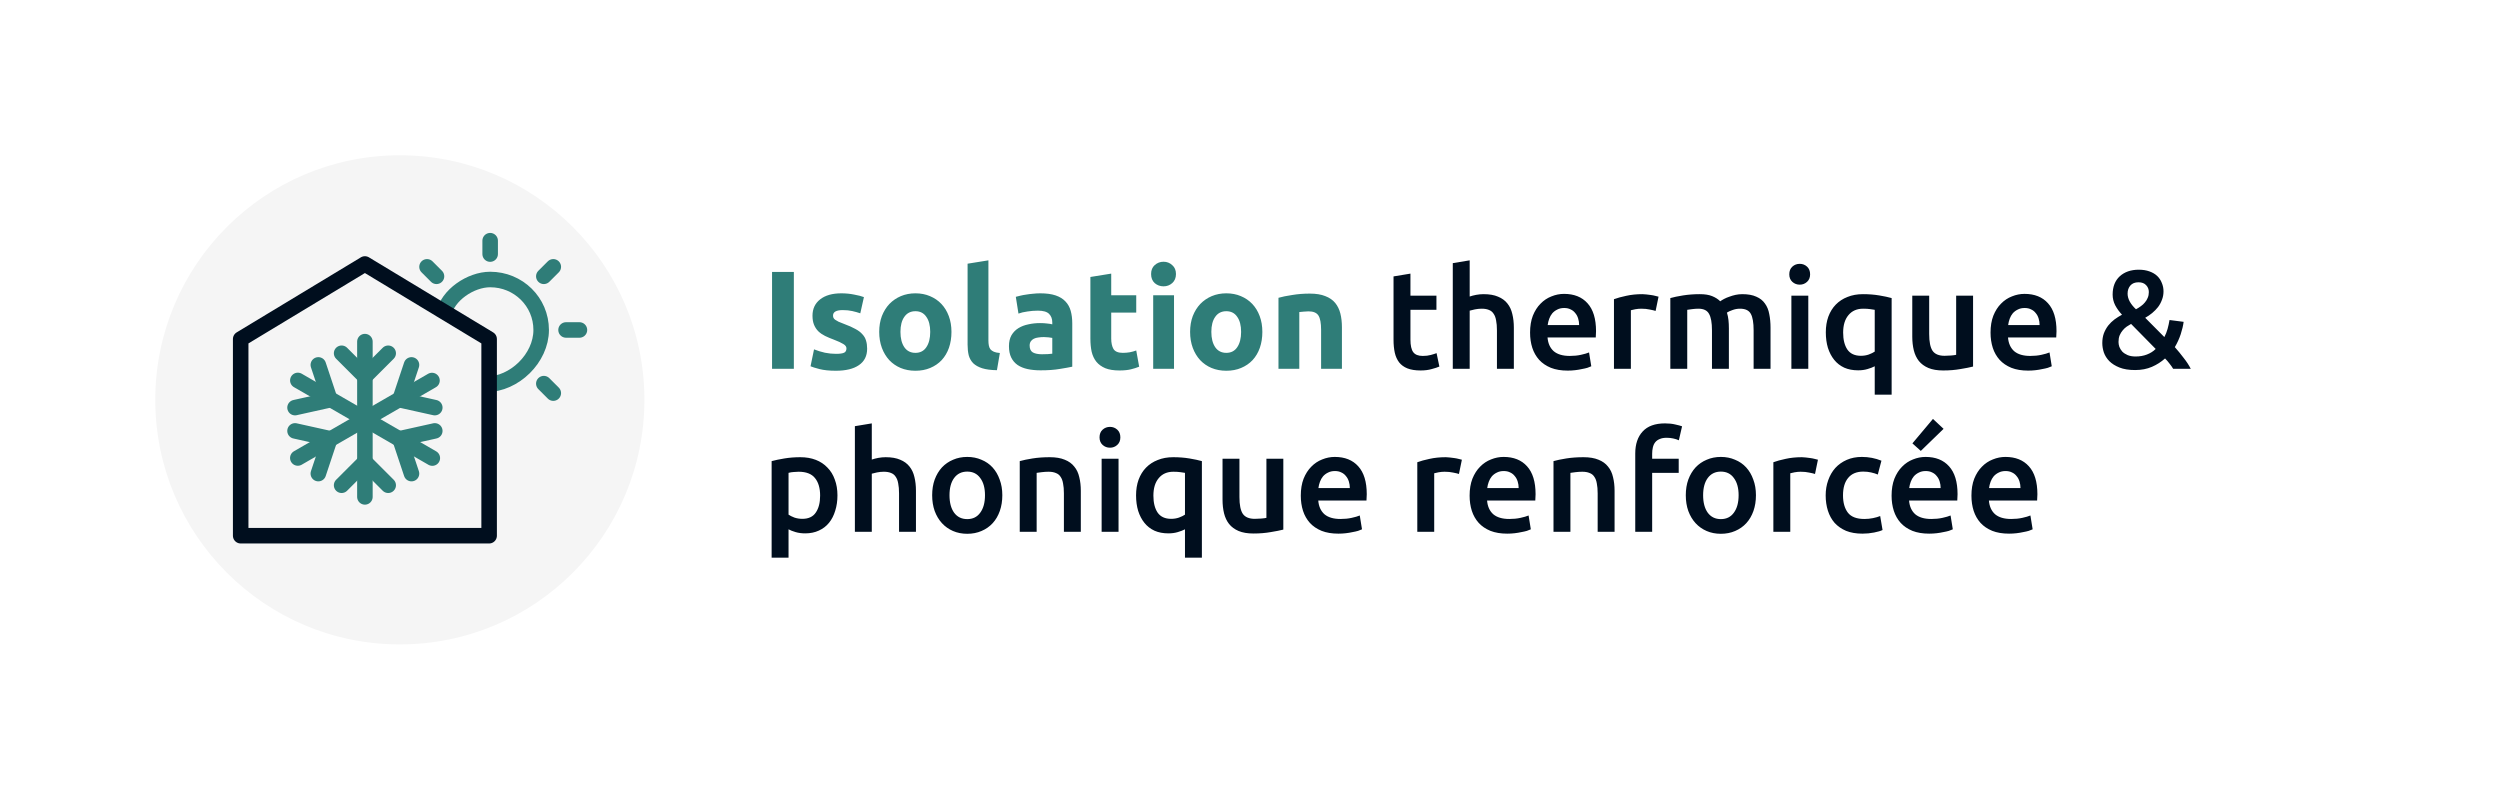
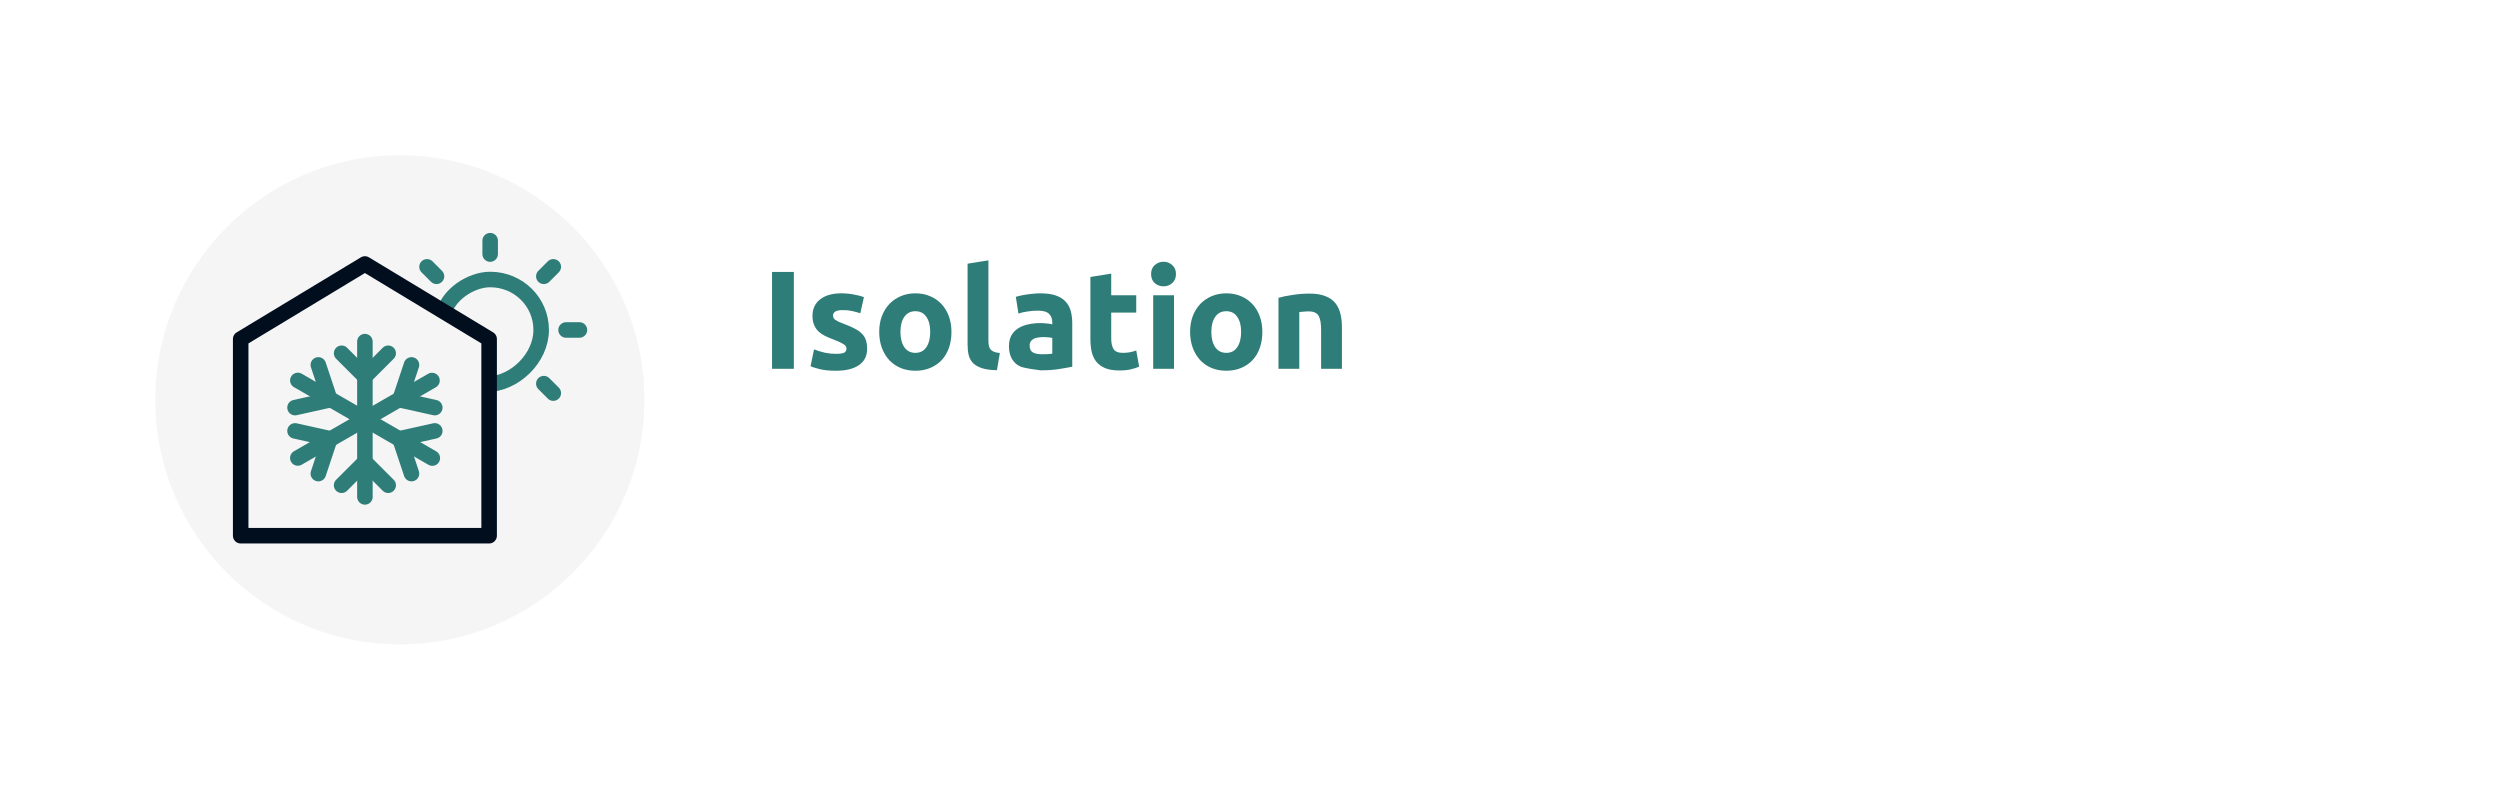
<svg xmlns="http://www.w3.org/2000/svg" width="322" height="103" viewBox="0 0 322 103" fill="none">
-   <rect width="322" height="103" fill="white" />
  <circle cx="51.5" cy="51.5" r="31.5" fill="#F5F5F5" />
  <path d="M55 34.369L56.22 35.588" stroke="#2F7D78" stroke-width="2" stroke-linecap="round" stroke-linejoin="round" />
  <path d="M71.264 50.632L70.044 49.412" stroke="#2F7D78" stroke-width="2" stroke-linecap="round" stroke-linejoin="round" />
  <path d="M74.632 42.5H72.907" stroke="#2F7D78" stroke-width="2" stroke-linecap="round" stroke-linejoin="round" />
  <path d="M71.264 34.369L70.044 35.588" stroke="#2F7D78" stroke-width="2" stroke-linecap="round" stroke-linejoin="round" />
  <path d="M63.132 31V32.725" stroke="#2F7D78" stroke-width="2" stroke-linecap="round" stroke-linejoin="round" />
  <path d="M62.632 49.5C66.261 49.5 69.703 46.129 69.703 42.5C69.703 38.871 66.761 36 63.132 36C60.632 36 57.632 38 57.132 40.5L62.632 43.5V49.5Z" stroke="#2F7D78" stroke-width="2" stroke-linejoin="round" />
  <path d="M31 43.667V69H63V43.667L47 34L31 43.667Z" fill="#F5F5F5" stroke="#000E1E" stroke-width="2" stroke-linecap="round" stroke-linejoin="round" />
  <path d="M47 44V64" stroke="#2F7D78" stroke-width="2" stroke-linecap="round" stroke-linejoin="round" />
  <path d="M38.362 49L55.683 59" stroke="#2F7D78" stroke-width="2" stroke-linecap="round" stroke-linejoin="round" />
  <path d="M38.359 58.989L55.641 49.011" stroke="#2F7D78" stroke-width="2" stroke-linecap="round" stroke-linejoin="round" />
  <path d="M41 47L42.5 51.5L38 52.5" stroke="#2F7D78" stroke-width="2" stroke-linecap="round" stroke-linejoin="round" />
  <path d="M38 55.5L42.5 56.5L41 61" stroke="#2F7D78" stroke-width="2" stroke-linecap="round" stroke-linejoin="round" />
  <path d="M53 47L51.5 51.5L56 52.5" stroke="#2F7D78" stroke-width="2" stroke-linecap="round" stroke-linejoin="round" />
  <path d="M56 55.5L51.5 56.5L53 61" stroke="#2F7D78" stroke-width="2" stroke-linecap="round" stroke-linejoin="round" />
  <path d="M44 45.5L47 48.5L50 45.5" stroke="#2F7D78" stroke-width="2" stroke-linecap="round" stroke-linejoin="round" />
  <path d="M44 62.5L47 59.5L50 62.5" stroke="#2F7D78" stroke-width="2" stroke-linecap="round" stroke-linejoin="round" />
-   <path d="M99.44 35.026H102.248V47.5H99.44V35.026ZM107.673 45.574C108.165 45.574 108.513 45.526 108.717 45.43C108.921 45.334 109.023 45.148 109.023 44.872C109.023 44.656 108.891 44.47 108.627 44.314C108.363 44.146 107.961 43.96 107.421 43.756C107.001 43.6 106.617 43.438 106.269 43.27C105.933 43.102 105.645 42.904 105.405 42.676C105.165 42.436 104.979 42.154 104.847 41.83C104.715 41.506 104.649 41.116 104.649 40.66C104.649 39.772 104.979 39.07 105.639 38.554C106.299 38.038 107.205 37.78 108.357 37.78C108.933 37.78 109.485 37.834 110.013 37.942C110.541 38.038 110.961 38.146 111.273 38.266L110.805 40.354C110.493 40.246 110.151 40.15 109.779 40.066C109.419 39.982 109.011 39.94 108.555 39.94C107.715 39.94 107.295 40.174 107.295 40.642C107.295 40.75 107.313 40.846 107.349 40.93C107.385 41.014 107.457 41.098 107.565 41.182C107.673 41.254 107.817 41.338 107.997 41.434C108.189 41.518 108.429 41.614 108.717 41.722C109.305 41.938 109.791 42.154 110.175 42.37C110.559 42.574 110.859 42.802 111.075 43.054C111.303 43.294 111.459 43.564 111.543 43.864C111.639 44.164 111.687 44.512 111.687 44.908C111.687 45.844 111.333 46.552 110.625 47.032C109.929 47.512 108.939 47.752 107.655 47.752C106.815 47.752 106.113 47.68 105.549 47.536C104.997 47.392 104.613 47.272 104.397 47.176L104.847 44.998C105.303 45.178 105.771 45.322 106.251 45.43C106.731 45.526 107.205 45.574 107.673 45.574ZM122.548 42.748C122.548 43.492 122.44 44.176 122.224 44.8C122.008 45.412 121.696 45.94 121.288 46.384C120.88 46.816 120.388 47.152 119.812 47.392C119.248 47.632 118.612 47.752 117.904 47.752C117.208 47.752 116.572 47.632 115.996 47.392C115.432 47.152 114.946 46.816 114.538 46.384C114.13 45.94 113.812 45.412 113.584 44.8C113.356 44.176 113.242 43.492 113.242 42.748C113.242 42.004 113.356 41.326 113.584 40.714C113.824 40.102 114.148 39.58 114.556 39.148C114.976 38.716 115.468 38.38 116.032 38.14C116.608 37.9 117.232 37.78 117.904 37.78C118.588 37.78 119.212 37.9 119.776 38.14C120.352 38.38 120.844 38.716 121.252 39.148C121.66 39.58 121.978 40.102 122.206 40.714C122.434 41.326 122.548 42.004 122.548 42.748ZM119.812 42.748C119.812 41.92 119.644 41.272 119.308 40.804C118.984 40.324 118.516 40.084 117.904 40.084C117.292 40.084 116.818 40.324 116.482 40.804C116.146 41.272 115.978 41.92 115.978 42.748C115.978 43.576 116.146 44.236 116.482 44.728C116.818 45.208 117.292 45.448 117.904 45.448C118.516 45.448 118.984 45.208 119.308 44.728C119.644 44.236 119.812 43.576 119.812 42.748ZM128.405 47.68C127.625 47.668 126.989 47.584 126.497 47.428C126.017 47.272 125.633 47.056 125.345 46.78C125.069 46.492 124.877 46.15 124.769 45.754C124.673 45.346 124.625 44.89 124.625 44.386V33.964L127.307 33.532V43.846C127.307 44.086 127.325 44.302 127.361 44.494C127.397 44.686 127.463 44.848 127.559 44.98C127.667 45.112 127.817 45.22 128.009 45.304C128.201 45.388 128.459 45.442 128.783 45.466L128.405 47.68ZM134.202 45.628C134.466 45.628 134.718 45.622 134.958 45.61C135.198 45.598 135.39 45.58 135.534 45.556V43.522C135.426 43.498 135.264 43.474 135.048 43.45C134.832 43.426 134.634 43.414 134.454 43.414C134.202 43.414 133.962 43.432 133.734 43.468C133.518 43.492 133.326 43.546 133.158 43.63C132.99 43.714 132.858 43.828 132.762 43.972C132.666 44.116 132.618 44.296 132.618 44.512C132.618 44.932 132.756 45.226 133.032 45.394C133.32 45.55 133.71 45.628 134.202 45.628ZM133.986 37.78C134.778 37.78 135.438 37.87 135.966 38.05C136.494 38.23 136.914 38.488 137.226 38.824C137.55 39.16 137.778 39.568 137.91 40.048C138.042 40.528 138.108 41.062 138.108 41.65V47.23C137.724 47.314 137.19 47.41 136.506 47.518C135.822 47.638 134.994 47.698 134.022 47.698C133.41 47.698 132.852 47.644 132.348 47.536C131.856 47.428 131.43 47.254 131.07 47.014C130.71 46.762 130.434 46.438 130.242 46.042C130.05 45.646 129.954 45.16 129.954 44.584C129.954 44.032 130.062 43.564 130.278 43.18C130.506 42.796 130.806 42.49 131.178 42.262C131.55 42.034 131.976 41.872 132.456 41.776C132.936 41.668 133.434 41.614 133.95 41.614C134.298 41.614 134.604 41.632 134.868 41.668C135.144 41.692 135.366 41.728 135.534 41.776V41.524C135.534 41.068 135.396 40.702 135.12 40.426C134.844 40.15 134.364 40.012 133.68 40.012C133.224 40.012 132.774 40.048 132.33 40.12C131.886 40.18 131.502 40.27 131.178 40.39L130.836 38.23C130.992 38.182 131.184 38.134 131.412 38.086C131.652 38.026 131.91 37.978 132.186 37.942C132.462 37.894 132.75 37.858 133.05 37.834C133.362 37.798 133.674 37.78 133.986 37.78ZM140.443 35.674L143.125 35.242V38.032H146.347V40.264H143.125V43.594C143.125 44.158 143.221 44.608 143.413 44.944C143.617 45.28 144.019 45.448 144.619 45.448C144.907 45.448 145.201 45.424 145.501 45.376C145.813 45.316 146.095 45.238 146.347 45.142L146.725 47.23C146.401 47.362 146.041 47.476 145.645 47.572C145.249 47.668 144.763 47.716 144.187 47.716C143.455 47.716 142.849 47.62 142.369 47.428C141.889 47.224 141.505 46.948 141.217 46.6C140.929 46.24 140.725 45.808 140.605 45.304C140.497 44.8 140.443 44.242 140.443 43.63V35.674ZM151.213 47.5H148.531V38.032H151.213V47.5ZM151.465 35.296C151.465 35.788 151.303 36.178 150.979 36.466C150.667 36.742 150.295 36.88 149.863 36.88C149.431 36.88 149.053 36.742 148.729 36.466C148.417 36.178 148.261 35.788 148.261 35.296C148.261 34.804 148.417 34.42 148.729 34.144C149.053 33.856 149.431 33.712 149.863 33.712C150.295 33.712 150.667 33.856 150.979 34.144C151.303 34.42 151.465 34.804 151.465 35.296ZM162.591 42.748C162.591 43.492 162.483 44.176 162.267 44.8C162.051 45.412 161.739 45.94 161.331 46.384C160.923 46.816 160.431 47.152 159.855 47.392C159.291 47.632 158.655 47.752 157.947 47.752C157.251 47.752 156.615 47.632 156.039 47.392C155.475 47.152 154.989 46.816 154.581 46.384C154.173 45.94 153.855 45.412 153.627 44.8C153.399 44.176 153.285 43.492 153.285 42.748C153.285 42.004 153.399 41.326 153.627 40.714C153.867 40.102 154.191 39.58 154.599 39.148C155.019 38.716 155.511 38.38 156.075 38.14C156.651 37.9 157.275 37.78 157.947 37.78C158.631 37.78 159.255 37.9 159.819 38.14C160.395 38.38 160.887 38.716 161.295 39.148C161.703 39.58 162.021 40.102 162.249 40.714C162.477 41.326 162.591 42.004 162.591 42.748ZM159.855 42.748C159.855 41.92 159.687 41.272 159.351 40.804C159.027 40.324 158.559 40.084 157.947 40.084C157.335 40.084 156.861 40.324 156.525 40.804C156.189 41.272 156.021 41.92 156.021 42.748C156.021 43.576 156.189 44.236 156.525 44.728C156.861 45.208 157.335 45.448 157.947 45.448C158.559 45.448 159.027 45.208 159.351 44.728C159.687 44.236 159.855 43.576 159.855 42.748ZM164.668 38.356C165.124 38.224 165.712 38.104 166.432 37.996C167.152 37.876 167.908 37.816 168.7 37.816C169.504 37.816 170.17 37.924 170.698 38.14C171.238 38.344 171.664 38.638 171.976 39.022C172.288 39.406 172.51 39.862 172.642 40.39C172.774 40.918 172.84 41.506 172.84 42.154V47.5H170.158V42.478C170.158 41.614 170.044 41.002 169.816 40.642C169.588 40.282 169.162 40.102 168.538 40.102C168.346 40.102 168.142 40.114 167.926 40.138C167.71 40.15 167.518 40.168 167.35 40.192V47.5H164.668V38.356Z" fill="#2F7D78" />
-   <path d="M179.487 35.602L181.665 35.242V38.086H185.013V39.904H181.665V43.738C181.665 44.494 181.785 45.034 182.025 45.358C182.265 45.682 182.673 45.844 183.249 45.844C183.645 45.844 183.993 45.802 184.293 45.718C184.605 45.634 184.851 45.556 185.031 45.484L185.391 47.212C185.139 47.32 184.809 47.428 184.401 47.536C183.993 47.656 183.513 47.716 182.961 47.716C182.289 47.716 181.725 47.626 181.269 47.446C180.825 47.266 180.471 47.008 180.207 46.672C179.943 46.324 179.757 45.91 179.649 45.43C179.541 44.938 179.487 44.38 179.487 43.756V35.602ZM187.118 47.5V33.892L189.296 33.532V38.194C189.536 38.11 189.812 38.038 190.124 37.978C190.448 37.918 190.766 37.888 191.078 37.888C191.834 37.888 192.458 37.996 192.95 38.212C193.454 38.416 193.856 38.71 194.156 39.094C194.456 39.466 194.666 39.916 194.786 40.444C194.918 40.972 194.984 41.56 194.984 42.208V47.5H192.806V42.55C192.806 42.046 192.77 41.62 192.698 41.272C192.638 40.912 192.53 40.624 192.374 40.408C192.23 40.18 192.032 40.018 191.78 39.922C191.528 39.814 191.216 39.76 190.844 39.76C190.556 39.76 190.262 39.79 189.962 39.85C189.662 39.91 189.44 39.964 189.296 40.012V47.5H187.118ZM197.073 42.838C197.073 42.01 197.193 41.284 197.433 40.66C197.685 40.036 198.015 39.52 198.423 39.112C198.831 38.692 199.299 38.38 199.827 38.176C200.355 37.96 200.895 37.852 201.447 37.852C202.743 37.852 203.751 38.254 204.471 39.058C205.203 39.862 205.569 41.062 205.569 42.658C205.569 42.778 205.563 42.916 205.551 43.072C205.551 43.216 205.545 43.348 205.533 43.468H199.323C199.383 44.224 199.647 44.812 200.115 45.232C200.595 45.64 201.285 45.844 202.185 45.844C202.713 45.844 203.193 45.796 203.625 45.7C204.069 45.604 204.417 45.502 204.669 45.394L204.957 47.176C204.837 47.236 204.669 47.302 204.453 47.374C204.249 47.434 204.009 47.488 203.733 47.536C203.469 47.596 203.181 47.644 202.869 47.68C202.557 47.716 202.239 47.734 201.915 47.734C201.087 47.734 200.367 47.614 199.755 47.374C199.143 47.122 198.639 46.78 198.243 46.348C197.847 45.904 197.553 45.388 197.361 44.8C197.169 44.2 197.073 43.546 197.073 42.838ZM203.391 41.866C203.391 41.566 203.349 41.284 203.265 41.02C203.181 40.744 203.055 40.51 202.887 40.318C202.731 40.114 202.533 39.958 202.293 39.85C202.065 39.73 201.789 39.67 201.465 39.67C201.129 39.67 200.835 39.736 200.583 39.868C200.331 39.988 200.115 40.15 199.935 40.354C199.767 40.558 199.635 40.792 199.539 41.056C199.443 41.32 199.377 41.59 199.341 41.866H203.391ZM213.242 40.048C213.062 39.988 212.81 39.928 212.486 39.868C212.174 39.796 211.808 39.76 211.388 39.76C211.148 39.76 210.89 39.784 210.614 39.832C210.35 39.88 210.164 39.922 210.056 39.958V47.5H207.878V38.536C208.298 38.38 208.82 38.236 209.444 38.104C210.08 37.96 210.782 37.888 211.55 37.888C211.694 37.888 211.862 37.9 212.054 37.924C212.246 37.936 212.438 37.96 212.63 37.996C212.822 38.02 213.008 38.056 213.188 38.104C213.368 38.14 213.512 38.176 213.62 38.212L213.242 40.048ZM220.502 42.55C220.502 41.566 220.376 40.858 220.124 40.426C219.884 39.982 219.428 39.76 218.756 39.76C218.516 39.76 218.252 39.778 217.964 39.814C217.676 39.85 217.46 39.88 217.316 39.904V47.5H215.138V38.392C215.558 38.272 216.104 38.158 216.776 38.05C217.46 37.942 218.18 37.888 218.936 37.888C219.584 37.888 220.112 37.972 220.52 38.14C220.94 38.308 221.288 38.53 221.564 38.806C221.696 38.71 221.864 38.608 222.068 38.5C222.272 38.392 222.5 38.296 222.752 38.212C223.004 38.116 223.268 38.038 223.544 37.978C223.832 37.918 224.12 37.888 224.408 37.888C225.14 37.888 225.74 37.996 226.208 38.212C226.688 38.416 227.06 38.71 227.324 39.094C227.6 39.466 227.786 39.922 227.882 40.462C227.99 40.99 228.044 41.572 228.044 42.208V47.5H225.866V42.55C225.866 41.566 225.746 40.858 225.506 40.426C225.266 39.982 224.804 39.76 224.12 39.76C223.772 39.76 223.442 39.82 223.13 39.94C222.818 40.048 222.584 40.156 222.428 40.264C222.524 40.564 222.59 40.882 222.626 41.218C222.662 41.554 222.68 41.914 222.68 42.298V47.5H220.502V42.55ZM232.908 47.5H230.73V38.086H232.908V47.5ZM233.142 35.332C233.142 35.74 233.01 36.064 232.746 36.304C232.482 36.544 232.17 36.664 231.81 36.664C231.438 36.664 231.12 36.544 230.856 36.304C230.592 36.064 230.46 35.74 230.46 35.332C230.46 34.912 230.592 34.582 230.856 34.342C231.12 34.102 231.438 33.982 231.81 33.982C232.17 33.982 232.482 34.102 232.746 34.342C233.01 34.582 233.142 34.912 233.142 35.332ZM237.397 42.838C237.397 43.75 237.577 44.476 237.937 45.016C238.309 45.556 238.891 45.826 239.683 45.826C240.043 45.826 240.379 45.772 240.691 45.664C241.015 45.544 241.273 45.418 241.465 45.286V39.904C241.309 39.868 241.111 39.838 240.871 39.814C240.643 39.778 240.343 39.76 239.971 39.76C239.167 39.76 238.537 40.036 238.081 40.588C237.625 41.128 237.397 41.878 237.397 42.838ZM235.165 42.802C235.165 42.058 235.273 41.386 235.489 40.786C235.717 40.174 236.035 39.658 236.443 39.238C236.863 38.806 237.367 38.476 237.955 38.248C238.543 38.008 239.209 37.888 239.953 37.888C240.697 37.888 241.393 37.942 242.041 38.05C242.689 38.158 243.223 38.272 243.643 38.392V50.83H241.465V47.176C241.213 47.308 240.901 47.428 240.529 47.536C240.169 47.644 239.767 47.698 239.323 47.698C238.651 47.698 238.057 47.584 237.541 47.356C237.025 47.116 236.593 46.78 236.245 46.348C235.897 45.916 235.627 45.4 235.435 44.8C235.255 44.2 235.165 43.534 235.165 42.802ZM254.131 47.212C253.711 47.32 253.165 47.428 252.493 47.536C251.821 47.656 251.083 47.716 250.279 47.716C249.523 47.716 248.887 47.608 248.371 47.392C247.867 47.176 247.459 46.876 247.147 46.492C246.847 46.108 246.631 45.652 246.499 45.124C246.367 44.584 246.301 43.996 246.301 43.36V38.086H248.479V43.018C248.479 44.026 248.623 44.746 248.911 45.178C249.211 45.61 249.727 45.826 250.459 45.826C250.723 45.826 250.999 45.814 251.287 45.79C251.587 45.766 251.809 45.736 251.953 45.7V38.086H254.131V47.212ZM256.382 42.838C256.382 42.01 256.502 41.284 256.742 40.66C256.994 40.036 257.324 39.52 257.732 39.112C258.14 38.692 258.608 38.38 259.136 38.176C259.664 37.96 260.204 37.852 260.756 37.852C262.052 37.852 263.06 38.254 263.78 39.058C264.512 39.862 264.878 41.062 264.878 42.658C264.878 42.778 264.872 42.916 264.86 43.072C264.86 43.216 264.854 43.348 264.842 43.468H258.632C258.692 44.224 258.956 44.812 259.424 45.232C259.904 45.64 260.594 45.844 261.494 45.844C262.022 45.844 262.502 45.796 262.934 45.7C263.378 45.604 263.726 45.502 263.978 45.394L264.266 47.176C264.146 47.236 263.978 47.302 263.762 47.374C263.558 47.434 263.318 47.488 263.042 47.536C262.778 47.596 262.49 47.644 262.178 47.68C261.866 47.716 261.548 47.734 261.224 47.734C260.396 47.734 259.676 47.614 259.064 47.374C258.452 47.122 257.948 46.78 257.552 46.348C257.156 45.904 256.862 45.388 256.67 44.8C256.478 44.2 256.382 43.546 256.382 42.838ZM262.7 41.866C262.7 41.566 262.658 41.284 262.574 41.02C262.49 40.744 262.364 40.51 262.196 40.318C262.04 40.114 261.842 39.958 261.602 39.85C261.374 39.73 261.098 39.67 260.774 39.67C260.438 39.67 260.144 39.736 259.892 39.868C259.64 39.988 259.424 40.15 259.244 40.354C259.076 40.558 258.944 40.792 258.848 41.056C258.752 41.32 258.686 41.59 258.65 41.866H262.7ZM270.776 44.188C270.776 43.732 270.842 43.318 270.974 42.946C271.118 42.574 271.304 42.238 271.532 41.938C271.772 41.638 272.042 41.374 272.342 41.146C272.654 40.918 272.978 40.714 273.314 40.534C272.954 40.15 272.66 39.742 272.432 39.31C272.216 38.878 272.108 38.422 272.108 37.942C272.108 36.934 272.414 36.148 273.026 35.584C273.65 35.02 274.466 34.738 275.474 34.738C275.99 34.738 276.446 34.81 276.842 34.954C277.25 35.098 277.586 35.296 277.85 35.548C278.114 35.8 278.312 36.1 278.444 36.448C278.588 36.784 278.66 37.144 278.66 37.528C278.66 37.912 278.594 38.272 278.462 38.608C278.342 38.944 278.174 39.256 277.958 39.544C277.742 39.82 277.49 40.078 277.202 40.318C276.926 40.546 276.626 40.75 276.302 40.93L278.768 43.414C278.936 43.102 279.074 42.754 279.182 42.37C279.29 41.974 279.374 41.59 279.434 41.218L281.252 41.452C281.192 41.932 281.066 42.466 280.874 43.054C280.682 43.63 280.43 44.182 280.118 44.71C280.514 45.154 280.892 45.616 281.252 46.096C281.624 46.564 281.93 47.032 282.17 47.5H279.902C279.782 47.296 279.626 47.074 279.434 46.834C279.254 46.594 279.062 46.372 278.858 46.168C278.366 46.612 277.802 46.972 277.166 47.248C276.53 47.524 275.81 47.662 275.006 47.662C274.202 47.662 273.53 47.554 272.99 47.338C272.45 47.122 272.012 46.846 271.676 46.51C271.352 46.174 271.118 45.802 270.974 45.394C270.842 44.986 270.776 44.584 270.776 44.188ZM272.864 44.044C272.864 44.248 272.9 44.458 272.972 44.674C273.056 44.89 273.182 45.094 273.35 45.286C273.53 45.466 273.758 45.616 274.034 45.736C274.322 45.856 274.664 45.916 275.06 45.916C275.6 45.916 276.086 45.832 276.518 45.664C276.962 45.496 277.34 45.256 277.652 44.944L274.484 41.722C274.304 41.818 274.118 41.932 273.926 42.064C273.734 42.196 273.56 42.358 273.404 42.55C273.248 42.73 273.116 42.946 273.008 43.198C272.912 43.438 272.864 43.72 272.864 44.044ZM276.77 37.618C276.77 37.27 276.656 36.976 276.428 36.736C276.2 36.484 275.87 36.358 275.438 36.358C274.982 36.358 274.634 36.496 274.394 36.772C274.154 37.048 274.034 37.396 274.034 37.816C274.034 38.164 274.13 38.512 274.322 38.86C274.514 39.196 274.778 39.52 275.114 39.832C275.342 39.712 275.552 39.58 275.744 39.436C275.948 39.292 276.122 39.13 276.266 38.95C276.422 38.77 276.542 38.572 276.626 38.356C276.722 38.14 276.77 37.894 276.77 37.618ZM105.632 63.838C105.632 62.866 105.41 62.11 104.966 61.57C104.534 61.03 103.832 60.76 102.86 60.76C102.656 60.76 102.44 60.772 102.212 60.796C101.996 60.808 101.78 60.844 101.564 60.904V66.286C101.756 66.418 102.008 66.544 102.32 66.664C102.644 66.772 102.986 66.826 103.346 66.826C104.138 66.826 104.714 66.556 105.074 66.016C105.446 65.476 105.632 64.75 105.632 63.838ZM107.864 63.802C107.864 64.522 107.768 65.182 107.576 65.782C107.396 66.382 107.132 66.898 106.784 67.33C106.436 67.762 105.998 68.098 105.47 68.338C104.954 68.578 104.366 68.698 103.706 68.698C103.262 68.698 102.854 68.644 102.482 68.536C102.11 68.428 101.804 68.308 101.564 68.176V71.83H99.386V59.392C99.83 59.272 100.376 59.158 101.024 59.05C101.672 58.942 102.356 58.888 103.076 58.888C103.82 58.888 104.486 59.002 105.074 59.23C105.662 59.458 106.16 59.788 106.568 60.22C106.988 60.64 107.306 61.156 107.522 61.768C107.75 62.368 107.864 63.046 107.864 63.802ZM110.109 68.5V54.892L112.287 54.532V59.194C112.527 59.11 112.803 59.038 113.115 58.978C113.439 58.918 113.757 58.888 114.069 58.888C114.825 58.888 115.449 58.996 115.941 59.212C116.445 59.416 116.847 59.71 117.147 60.094C117.447 60.466 117.657 60.916 117.777 61.444C117.909 61.972 117.975 62.56 117.975 63.208V68.5H115.797V63.55C115.797 63.046 115.761 62.62 115.689 62.272C115.629 61.912 115.521 61.624 115.365 61.408C115.221 61.18 115.023 61.018 114.771 60.922C114.519 60.814 114.207 60.76 113.835 60.76C113.547 60.76 113.253 60.79 112.953 60.85C112.653 60.91 112.431 60.964 112.287 61.012V68.5H110.109ZM129.099 63.784C129.099 64.528 128.991 65.206 128.775 65.818C128.559 66.43 128.253 66.952 127.857 67.384C127.461 67.816 126.981 68.152 126.417 68.392C125.865 68.632 125.253 68.752 124.581 68.752C123.909 68.752 123.297 68.632 122.745 68.392C122.193 68.152 121.719 67.816 121.323 67.384C120.927 66.952 120.615 66.43 120.387 65.818C120.171 65.206 120.063 64.528 120.063 63.784C120.063 63.04 120.171 62.368 120.387 61.768C120.615 61.156 120.927 60.634 121.323 60.202C121.731 59.77 122.211 59.44 122.763 59.212C123.315 58.972 123.921 58.852 124.581 58.852C125.241 58.852 125.847 58.972 126.399 59.212C126.963 59.44 127.443 59.77 127.839 60.202C128.235 60.634 128.541 61.156 128.757 61.768C128.985 62.368 129.099 63.04 129.099 63.784ZM126.867 63.784C126.867 62.848 126.663 62.11 126.255 61.57C125.859 61.018 125.301 60.742 124.581 60.742C123.861 60.742 123.297 61.018 122.889 61.57C122.493 62.11 122.295 62.848 122.295 63.784C122.295 64.732 122.493 65.482 122.889 66.034C123.297 66.586 123.861 66.862 124.581 66.862C125.301 66.862 125.859 66.586 126.255 66.034C126.663 65.482 126.867 64.732 126.867 63.784ZM131.343 59.392C131.763 59.272 132.309 59.158 132.981 59.05C133.653 58.942 134.397 58.888 135.213 58.888C135.981 58.888 136.623 58.996 137.139 59.212C137.655 59.416 138.063 59.71 138.363 60.094C138.675 60.466 138.891 60.922 139.011 61.462C139.143 61.99 139.209 62.572 139.209 63.208V68.5H137.031V63.55C137.031 63.046 136.995 62.62 136.923 62.272C136.863 61.912 136.755 61.624 136.599 61.408C136.455 61.18 136.251 61.018 135.987 60.922C135.735 60.814 135.423 60.76 135.051 60.76C134.775 60.76 134.487 60.778 134.187 60.814C133.887 60.85 133.665 60.88 133.521 60.904V68.5H131.343V59.392ZM144.068 68.5H141.89V59.086H144.068V68.5ZM144.302 56.332C144.302 56.74 144.17 57.064 143.906 57.304C143.642 57.544 143.33 57.664 142.97 57.664C142.598 57.664 142.28 57.544 142.016 57.304C141.752 57.064 141.62 56.74 141.62 56.332C141.62 55.912 141.752 55.582 142.016 55.342C142.28 55.102 142.598 54.982 142.97 54.982C143.33 54.982 143.642 55.102 143.906 55.342C144.17 55.582 144.302 55.912 144.302 56.332ZM148.557 63.838C148.557 64.75 148.737 65.476 149.097 66.016C149.469 66.556 150.051 66.826 150.843 66.826C151.203 66.826 151.539 66.772 151.851 66.664C152.175 66.544 152.433 66.418 152.625 66.286V60.904C152.469 60.868 152.271 60.838 152.031 60.814C151.803 60.778 151.503 60.76 151.131 60.76C150.327 60.76 149.697 61.036 149.241 61.588C148.785 62.128 148.557 62.878 148.557 63.838ZM146.325 63.802C146.325 63.058 146.433 62.386 146.649 61.786C146.877 61.174 147.195 60.658 147.603 60.238C148.023 59.806 148.527 59.476 149.115 59.248C149.703 59.008 150.369 58.888 151.113 58.888C151.857 58.888 152.553 58.942 153.201 59.05C153.849 59.158 154.383 59.272 154.803 59.392V71.83H152.625V68.176C152.373 68.308 152.061 68.428 151.689 68.536C151.329 68.644 150.927 68.698 150.483 68.698C149.811 68.698 149.217 68.584 148.701 68.356C148.185 68.116 147.753 67.78 147.405 67.348C147.057 66.916 146.787 66.4 146.595 65.8C146.415 65.2 146.325 64.534 146.325 63.802ZM165.292 68.212C164.872 68.32 164.326 68.428 163.654 68.536C162.982 68.656 162.244 68.716 161.44 68.716C160.684 68.716 160.048 68.608 159.532 68.392C159.028 68.176 158.62 67.876 158.308 67.492C158.008 67.108 157.792 66.652 157.66 66.124C157.528 65.584 157.462 64.996 157.462 64.36V59.086H159.64V64.018C159.64 65.026 159.784 65.746 160.072 66.178C160.372 66.61 160.888 66.826 161.62 66.826C161.884 66.826 162.16 66.814 162.448 66.79C162.748 66.766 162.97 66.736 163.114 66.7V59.086H165.292V68.212ZM167.542 63.838C167.542 63.01 167.662 62.284 167.902 61.66C168.154 61.036 168.484 60.52 168.892 60.112C169.3 59.692 169.768 59.38 170.296 59.176C170.824 58.96 171.364 58.852 171.916 58.852C173.212 58.852 174.22 59.254 174.94 60.058C175.672 60.862 176.038 62.062 176.038 63.658C176.038 63.778 176.032 63.916 176.02 64.072C176.02 64.216 176.014 64.348 176.002 64.468H169.792C169.852 65.224 170.116 65.812 170.584 66.232C171.064 66.64 171.754 66.844 172.654 66.844C173.182 66.844 173.662 66.796 174.094 66.7C174.538 66.604 174.886 66.502 175.138 66.394L175.426 68.176C175.306 68.236 175.138 68.302 174.922 68.374C174.718 68.434 174.478 68.488 174.202 68.536C173.938 68.596 173.65 68.644 173.338 68.68C173.026 68.716 172.708 68.734 172.384 68.734C171.556 68.734 170.836 68.614 170.224 68.374C169.612 68.122 169.108 67.78 168.712 67.348C168.316 66.904 168.022 66.388 167.83 65.8C167.638 65.2 167.542 64.546 167.542 63.838ZM173.86 62.866C173.86 62.566 173.818 62.284 173.734 62.02C173.65 61.744 173.524 61.51 173.356 61.318C173.2 61.114 173.002 60.958 172.762 60.85C172.534 60.73 172.258 60.67 171.934 60.67C171.598 60.67 171.304 60.736 171.052 60.868C170.8 60.988 170.584 61.15 170.404 61.354C170.236 61.558 170.104 61.792 170.008 62.056C169.912 62.32 169.846 62.59 169.81 62.866H173.86ZM187.912 61.048C187.732 60.988 187.48 60.928 187.156 60.868C186.844 60.796 186.478 60.76 186.058 60.76C185.818 60.76 185.56 60.784 185.284 60.832C185.02 60.88 184.834 60.922 184.726 60.958V68.5H182.548V59.536C182.968 59.38 183.49 59.236 184.114 59.104C184.75 58.96 185.452 58.888 186.22 58.888C186.364 58.888 186.532 58.9 186.724 58.924C186.916 58.936 187.108 58.96 187.3 58.996C187.492 59.02 187.678 59.056 187.858 59.104C188.038 59.14 188.182 59.176 188.29 59.212L187.912 61.048ZM189.286 63.838C189.286 63.01 189.406 62.284 189.646 61.66C189.898 61.036 190.228 60.52 190.636 60.112C191.044 59.692 191.512 59.38 192.04 59.176C192.568 58.96 193.108 58.852 193.66 58.852C194.956 58.852 195.964 59.254 196.684 60.058C197.416 60.862 197.782 62.062 197.782 63.658C197.782 63.778 197.776 63.916 197.764 64.072C197.764 64.216 197.758 64.348 197.746 64.468H191.536C191.596 65.224 191.86 65.812 192.328 66.232C192.808 66.64 193.498 66.844 194.398 66.844C194.926 66.844 195.406 66.796 195.838 66.7C196.282 66.604 196.63 66.502 196.882 66.394L197.17 68.176C197.05 68.236 196.882 68.302 196.666 68.374C196.462 68.434 196.222 68.488 195.946 68.536C195.682 68.596 195.394 68.644 195.082 68.68C194.77 68.716 194.452 68.734 194.128 68.734C193.3 68.734 192.58 68.614 191.968 68.374C191.356 68.122 190.852 67.78 190.456 67.348C190.06 66.904 189.766 66.388 189.574 65.8C189.382 65.2 189.286 64.546 189.286 63.838ZM195.604 62.866C195.604 62.566 195.562 62.284 195.478 62.02C195.394 61.744 195.268 61.51 195.1 61.318C194.944 61.114 194.746 60.958 194.506 60.85C194.278 60.73 194.002 60.67 193.678 60.67C193.342 60.67 193.048 60.736 192.796 60.868C192.544 60.988 192.328 61.15 192.148 61.354C191.98 61.558 191.848 61.792 191.752 62.056C191.656 62.32 191.59 62.59 191.554 62.866H195.604ZM200.091 59.392C200.511 59.272 201.057 59.158 201.729 59.05C202.401 58.942 203.145 58.888 203.961 58.888C204.729 58.888 205.371 58.996 205.887 59.212C206.403 59.416 206.811 59.71 207.111 60.094C207.423 60.466 207.639 60.922 207.759 61.462C207.891 61.99 207.957 62.572 207.957 63.208V68.5H205.779V63.55C205.779 63.046 205.743 62.62 205.671 62.272C205.611 61.912 205.503 61.624 205.347 61.408C205.203 61.18 204.999 61.018 204.735 60.922C204.483 60.814 204.171 60.76 203.799 60.76C203.523 60.76 203.235 60.778 202.935 60.814C202.635 60.85 202.413 60.88 202.269 60.904V68.5H200.091V59.392ZM214.454 54.532C214.958 54.532 215.402 54.58 215.786 54.676C216.17 54.76 216.458 54.838 216.65 54.91L216.236 56.71C216.032 56.614 215.792 56.536 215.516 56.476C215.252 56.416 214.964 56.386 214.652 56.386C214.304 56.386 214.01 56.44 213.77 56.548C213.53 56.644 213.338 56.782 213.194 56.962C213.05 57.142 212.948 57.364 212.888 57.628C212.828 57.88 212.798 58.156 212.798 58.456V59.086H216.218V60.904H212.798V68.5H210.62V58.42C210.62 57.208 210.938 56.26 211.574 55.576C212.21 54.88 213.17 54.532 214.454 54.532ZM226.166 63.784C226.166 64.528 226.058 65.206 225.842 65.818C225.626 66.43 225.32 66.952 224.924 67.384C224.528 67.816 224.048 68.152 223.484 68.392C222.932 68.632 222.32 68.752 221.648 68.752C220.976 68.752 220.364 68.632 219.812 68.392C219.26 68.152 218.786 67.816 218.39 67.384C217.994 66.952 217.682 66.43 217.454 65.818C217.238 65.206 217.13 64.528 217.13 63.784C217.13 63.04 217.238 62.368 217.454 61.768C217.682 61.156 217.994 60.634 218.39 60.202C218.798 59.77 219.278 59.44 219.83 59.212C220.382 58.972 220.988 58.852 221.648 58.852C222.308 58.852 222.914 58.972 223.466 59.212C224.03 59.44 224.51 59.77 224.906 60.202C225.302 60.634 225.608 61.156 225.824 61.768C226.052 62.368 226.166 63.04 226.166 63.784ZM223.934 63.784C223.934 62.848 223.73 62.11 223.322 61.57C222.926 61.018 222.368 60.742 221.648 60.742C220.928 60.742 220.364 61.018 219.956 61.57C219.56 62.11 219.362 62.848 219.362 63.784C219.362 64.732 219.56 65.482 219.956 66.034C220.364 66.586 220.928 66.862 221.648 66.862C222.368 66.862 222.926 66.586 223.322 66.034C223.73 65.482 223.934 64.732 223.934 63.784ZM233.773 61.048C233.593 60.988 233.341 60.928 233.017 60.868C232.705 60.796 232.339 60.76 231.919 60.76C231.679 60.76 231.421 60.784 231.145 60.832C230.881 60.88 230.695 60.922 230.587 60.958V68.5H228.409V59.536C228.829 59.38 229.351 59.236 229.975 59.104C230.611 58.96 231.313 58.888 232.081 58.888C232.225 58.888 232.393 58.9 232.585 58.924C232.777 58.936 232.969 58.96 233.161 58.996C233.353 59.02 233.539 59.056 233.719 59.104C233.899 59.14 234.043 59.176 234.151 59.212L233.773 61.048ZM235.147 63.802C235.147 63.106 235.255 62.458 235.471 61.858C235.687 61.246 235.993 60.718 236.389 60.274C236.797 59.83 237.289 59.482 237.865 59.23C238.441 58.978 239.089 58.852 239.809 58.852C240.697 58.852 241.537 59.014 242.329 59.338L241.861 61.12C241.609 61.012 241.321 60.922 240.997 60.85C240.685 60.778 240.349 60.742 239.989 60.742C239.137 60.742 238.489 61.012 238.045 61.552C237.601 62.08 237.379 62.83 237.379 63.802C237.379 64.738 237.589 65.482 238.009 66.034C238.429 66.574 239.137 66.844 240.133 66.844C240.505 66.844 240.871 66.808 241.231 66.736C241.591 66.664 241.903 66.574 242.167 66.466L242.473 68.266C242.233 68.386 241.867 68.494 241.375 68.59C240.895 68.686 240.397 68.734 239.881 68.734C239.077 68.734 238.375 68.614 237.775 68.374C237.187 68.122 236.695 67.78 236.299 67.348C235.915 66.904 235.627 66.382 235.435 65.782C235.243 65.17 235.147 64.51 235.147 63.802ZM243.637 63.838C243.637 63.01 243.757 62.284 243.997 61.66C244.249 61.036 244.579 60.52 244.987 60.112C245.395 59.692 245.863 59.38 246.391 59.176C246.919 58.96 247.459 58.852 248.011 58.852C249.307 58.852 250.315 59.254 251.035 60.058C251.767 60.862 252.133 62.062 252.133 63.658C252.133 63.778 252.127 63.916 252.115 64.072C252.115 64.216 252.109 64.348 252.097 64.468H245.887C245.947 65.224 246.211 65.812 246.679 66.232C247.159 66.64 247.849 66.844 248.749 66.844C249.277 66.844 249.757 66.796 250.189 66.7C250.633 66.604 250.981 66.502 251.233 66.394L251.521 68.176C251.401 68.236 251.233 68.302 251.017 68.374C250.813 68.434 250.573 68.488 250.297 68.536C250.033 68.596 249.745 68.644 249.433 68.68C249.121 68.716 248.803 68.734 248.479 68.734C247.651 68.734 246.931 68.614 246.319 68.374C245.707 68.122 245.203 67.78 244.807 67.348C244.411 66.904 244.117 66.388 243.925 65.8C243.733 65.2 243.637 64.546 243.637 63.838ZM249.955 62.866C249.955 62.566 249.913 62.284 249.829 62.02C249.745 61.744 249.619 61.51 249.451 61.318C249.295 61.114 249.097 60.958 248.857 60.85C248.629 60.73 248.353 60.67 248.029 60.67C247.693 60.67 247.399 60.736 247.147 60.868C246.895 60.988 246.679 61.15 246.499 61.354C246.331 61.558 246.199 61.792 246.103 62.056C246.007 62.32 245.941 62.59 245.905 62.866H249.955ZM250.333 55.234L247.399 58.078L246.319 57.106L248.965 53.956L250.333 55.234ZM253.921 63.838C253.921 63.01 254.041 62.284 254.281 61.66C254.533 61.036 254.863 60.52 255.271 60.112C255.679 59.692 256.147 59.38 256.675 59.176C257.203 58.96 257.743 58.852 258.295 58.852C259.591 58.852 260.599 59.254 261.319 60.058C262.051 60.862 262.417 62.062 262.417 63.658C262.417 63.778 262.411 63.916 262.399 64.072C262.399 64.216 262.393 64.348 262.381 64.468H256.171C256.231 65.224 256.495 65.812 256.963 66.232C257.443 66.64 258.133 66.844 259.033 66.844C259.561 66.844 260.041 66.796 260.473 66.7C260.917 66.604 261.265 66.502 261.517 66.394L261.805 68.176C261.685 68.236 261.517 68.302 261.301 68.374C261.097 68.434 260.857 68.488 260.581 68.536C260.317 68.596 260.029 68.644 259.717 68.68C259.405 68.716 259.087 68.734 258.763 68.734C257.935 68.734 257.215 68.614 256.603 68.374C255.991 68.122 255.487 67.78 255.091 67.348C254.695 66.904 254.401 66.388 254.209 65.8C254.017 65.2 253.921 64.546 253.921 63.838ZM260.239 62.866C260.239 62.566 260.197 62.284 260.113 62.02C260.029 61.744 259.903 61.51 259.735 61.318C259.579 61.114 259.381 60.958 259.141 60.85C258.913 60.73 258.637 60.67 258.313 60.67C257.977 60.67 257.683 60.736 257.431 60.868C257.179 60.988 256.963 61.15 256.783 61.354C256.615 61.558 256.483 61.792 256.387 62.056C256.291 62.32 256.225 62.59 256.189 62.866H260.239Z" fill="#000E1E" />
+   <path d="M99.44 35.026H102.248V47.5H99.44V35.026ZM107.673 45.574C108.165 45.574 108.513 45.526 108.717 45.43C108.921 45.334 109.023 45.148 109.023 44.872C109.023 44.656 108.891 44.47 108.627 44.314C108.363 44.146 107.961 43.96 107.421 43.756C107.001 43.6 106.617 43.438 106.269 43.27C105.933 43.102 105.645 42.904 105.405 42.676C105.165 42.436 104.979 42.154 104.847 41.83C104.715 41.506 104.649 41.116 104.649 40.66C104.649 39.772 104.979 39.07 105.639 38.554C106.299 38.038 107.205 37.78 108.357 37.78C108.933 37.78 109.485 37.834 110.013 37.942C110.541 38.038 110.961 38.146 111.273 38.266L110.805 40.354C110.493 40.246 110.151 40.15 109.779 40.066C109.419 39.982 109.011 39.94 108.555 39.94C107.715 39.94 107.295 40.174 107.295 40.642C107.295 40.75 107.313 40.846 107.349 40.93C107.385 41.014 107.457 41.098 107.565 41.182C107.673 41.254 107.817 41.338 107.997 41.434C108.189 41.518 108.429 41.614 108.717 41.722C109.305 41.938 109.791 42.154 110.175 42.37C110.559 42.574 110.859 42.802 111.075 43.054C111.303 43.294 111.459 43.564 111.543 43.864C111.639 44.164 111.687 44.512 111.687 44.908C111.687 45.844 111.333 46.552 110.625 47.032C109.929 47.512 108.939 47.752 107.655 47.752C106.815 47.752 106.113 47.68 105.549 47.536C104.997 47.392 104.613 47.272 104.397 47.176L104.847 44.998C105.303 45.178 105.771 45.322 106.251 45.43C106.731 45.526 107.205 45.574 107.673 45.574ZM122.548 42.748C122.548 43.492 122.44 44.176 122.224 44.8C122.008 45.412 121.696 45.94 121.288 46.384C120.88 46.816 120.388 47.152 119.812 47.392C119.248 47.632 118.612 47.752 117.904 47.752C117.208 47.752 116.572 47.632 115.996 47.392C115.432 47.152 114.946 46.816 114.538 46.384C114.13 45.94 113.812 45.412 113.584 44.8C113.356 44.176 113.242 43.492 113.242 42.748C113.242 42.004 113.356 41.326 113.584 40.714C113.824 40.102 114.148 39.58 114.556 39.148C114.976 38.716 115.468 38.38 116.032 38.14C116.608 37.9 117.232 37.78 117.904 37.78C118.588 37.78 119.212 37.9 119.776 38.14C120.352 38.38 120.844 38.716 121.252 39.148C121.66 39.58 121.978 40.102 122.206 40.714C122.434 41.326 122.548 42.004 122.548 42.748ZM119.812 42.748C119.812 41.92 119.644 41.272 119.308 40.804C118.984 40.324 118.516 40.084 117.904 40.084C117.292 40.084 116.818 40.324 116.482 40.804C116.146 41.272 115.978 41.92 115.978 42.748C115.978 43.576 116.146 44.236 116.482 44.728C116.818 45.208 117.292 45.448 117.904 45.448C118.516 45.448 118.984 45.208 119.308 44.728C119.644 44.236 119.812 43.576 119.812 42.748ZM128.405 47.68C127.625 47.668 126.989 47.584 126.497 47.428C126.017 47.272 125.633 47.056 125.345 46.78C125.069 46.492 124.877 46.15 124.769 45.754C124.673 45.346 124.625 44.89 124.625 44.386V33.964L127.307 33.532V43.846C127.307 44.086 127.325 44.302 127.361 44.494C127.397 44.686 127.463 44.848 127.559 44.98C127.667 45.112 127.817 45.22 128.009 45.304C128.201 45.388 128.459 45.442 128.783 45.466L128.405 47.68ZM134.202 45.628C134.466 45.628 134.718 45.622 134.958 45.61C135.198 45.598 135.39 45.58 135.534 45.556V43.522C135.426 43.498 135.264 43.474 135.048 43.45C134.832 43.426 134.634 43.414 134.454 43.414C134.202 43.414 133.962 43.432 133.734 43.468C133.518 43.492 133.326 43.546 133.158 43.63C132.99 43.714 132.858 43.828 132.762 43.972C132.666 44.116 132.618 44.296 132.618 44.512C132.618 44.932 132.756 45.226 133.032 45.394C133.32 45.55 133.71 45.628 134.202 45.628ZM133.986 37.78C134.778 37.78 135.438 37.87 135.966 38.05C136.494 38.23 136.914 38.488 137.226 38.824C137.55 39.16 137.778 39.568 137.91 40.048C138.042 40.528 138.108 41.062 138.108 41.65V47.23C137.724 47.314 137.19 47.41 136.506 47.518C135.822 47.638 134.994 47.698 134.022 47.698C131.856 47.428 131.43 47.254 131.07 47.014C130.71 46.762 130.434 46.438 130.242 46.042C130.05 45.646 129.954 45.16 129.954 44.584C129.954 44.032 130.062 43.564 130.278 43.18C130.506 42.796 130.806 42.49 131.178 42.262C131.55 42.034 131.976 41.872 132.456 41.776C132.936 41.668 133.434 41.614 133.95 41.614C134.298 41.614 134.604 41.632 134.868 41.668C135.144 41.692 135.366 41.728 135.534 41.776V41.524C135.534 41.068 135.396 40.702 135.12 40.426C134.844 40.15 134.364 40.012 133.68 40.012C133.224 40.012 132.774 40.048 132.33 40.12C131.886 40.18 131.502 40.27 131.178 40.39L130.836 38.23C130.992 38.182 131.184 38.134 131.412 38.086C131.652 38.026 131.91 37.978 132.186 37.942C132.462 37.894 132.75 37.858 133.05 37.834C133.362 37.798 133.674 37.78 133.986 37.78ZM140.443 35.674L143.125 35.242V38.032H146.347V40.264H143.125V43.594C143.125 44.158 143.221 44.608 143.413 44.944C143.617 45.28 144.019 45.448 144.619 45.448C144.907 45.448 145.201 45.424 145.501 45.376C145.813 45.316 146.095 45.238 146.347 45.142L146.725 47.23C146.401 47.362 146.041 47.476 145.645 47.572C145.249 47.668 144.763 47.716 144.187 47.716C143.455 47.716 142.849 47.62 142.369 47.428C141.889 47.224 141.505 46.948 141.217 46.6C140.929 46.24 140.725 45.808 140.605 45.304C140.497 44.8 140.443 44.242 140.443 43.63V35.674ZM151.213 47.5H148.531V38.032H151.213V47.5ZM151.465 35.296C151.465 35.788 151.303 36.178 150.979 36.466C150.667 36.742 150.295 36.88 149.863 36.88C149.431 36.88 149.053 36.742 148.729 36.466C148.417 36.178 148.261 35.788 148.261 35.296C148.261 34.804 148.417 34.42 148.729 34.144C149.053 33.856 149.431 33.712 149.863 33.712C150.295 33.712 150.667 33.856 150.979 34.144C151.303 34.42 151.465 34.804 151.465 35.296ZM162.591 42.748C162.591 43.492 162.483 44.176 162.267 44.8C162.051 45.412 161.739 45.94 161.331 46.384C160.923 46.816 160.431 47.152 159.855 47.392C159.291 47.632 158.655 47.752 157.947 47.752C157.251 47.752 156.615 47.632 156.039 47.392C155.475 47.152 154.989 46.816 154.581 46.384C154.173 45.94 153.855 45.412 153.627 44.8C153.399 44.176 153.285 43.492 153.285 42.748C153.285 42.004 153.399 41.326 153.627 40.714C153.867 40.102 154.191 39.58 154.599 39.148C155.019 38.716 155.511 38.38 156.075 38.14C156.651 37.9 157.275 37.78 157.947 37.78C158.631 37.78 159.255 37.9 159.819 38.14C160.395 38.38 160.887 38.716 161.295 39.148C161.703 39.58 162.021 40.102 162.249 40.714C162.477 41.326 162.591 42.004 162.591 42.748ZM159.855 42.748C159.855 41.92 159.687 41.272 159.351 40.804C159.027 40.324 158.559 40.084 157.947 40.084C157.335 40.084 156.861 40.324 156.525 40.804C156.189 41.272 156.021 41.92 156.021 42.748C156.021 43.576 156.189 44.236 156.525 44.728C156.861 45.208 157.335 45.448 157.947 45.448C158.559 45.448 159.027 45.208 159.351 44.728C159.687 44.236 159.855 43.576 159.855 42.748ZM164.668 38.356C165.124 38.224 165.712 38.104 166.432 37.996C167.152 37.876 167.908 37.816 168.7 37.816C169.504 37.816 170.17 37.924 170.698 38.14C171.238 38.344 171.664 38.638 171.976 39.022C172.288 39.406 172.51 39.862 172.642 40.39C172.774 40.918 172.84 41.506 172.84 42.154V47.5H170.158V42.478C170.158 41.614 170.044 41.002 169.816 40.642C169.588 40.282 169.162 40.102 168.538 40.102C168.346 40.102 168.142 40.114 167.926 40.138C167.71 40.15 167.518 40.168 167.35 40.192V47.5H164.668V38.356Z" fill="#2F7D78" />
</svg>